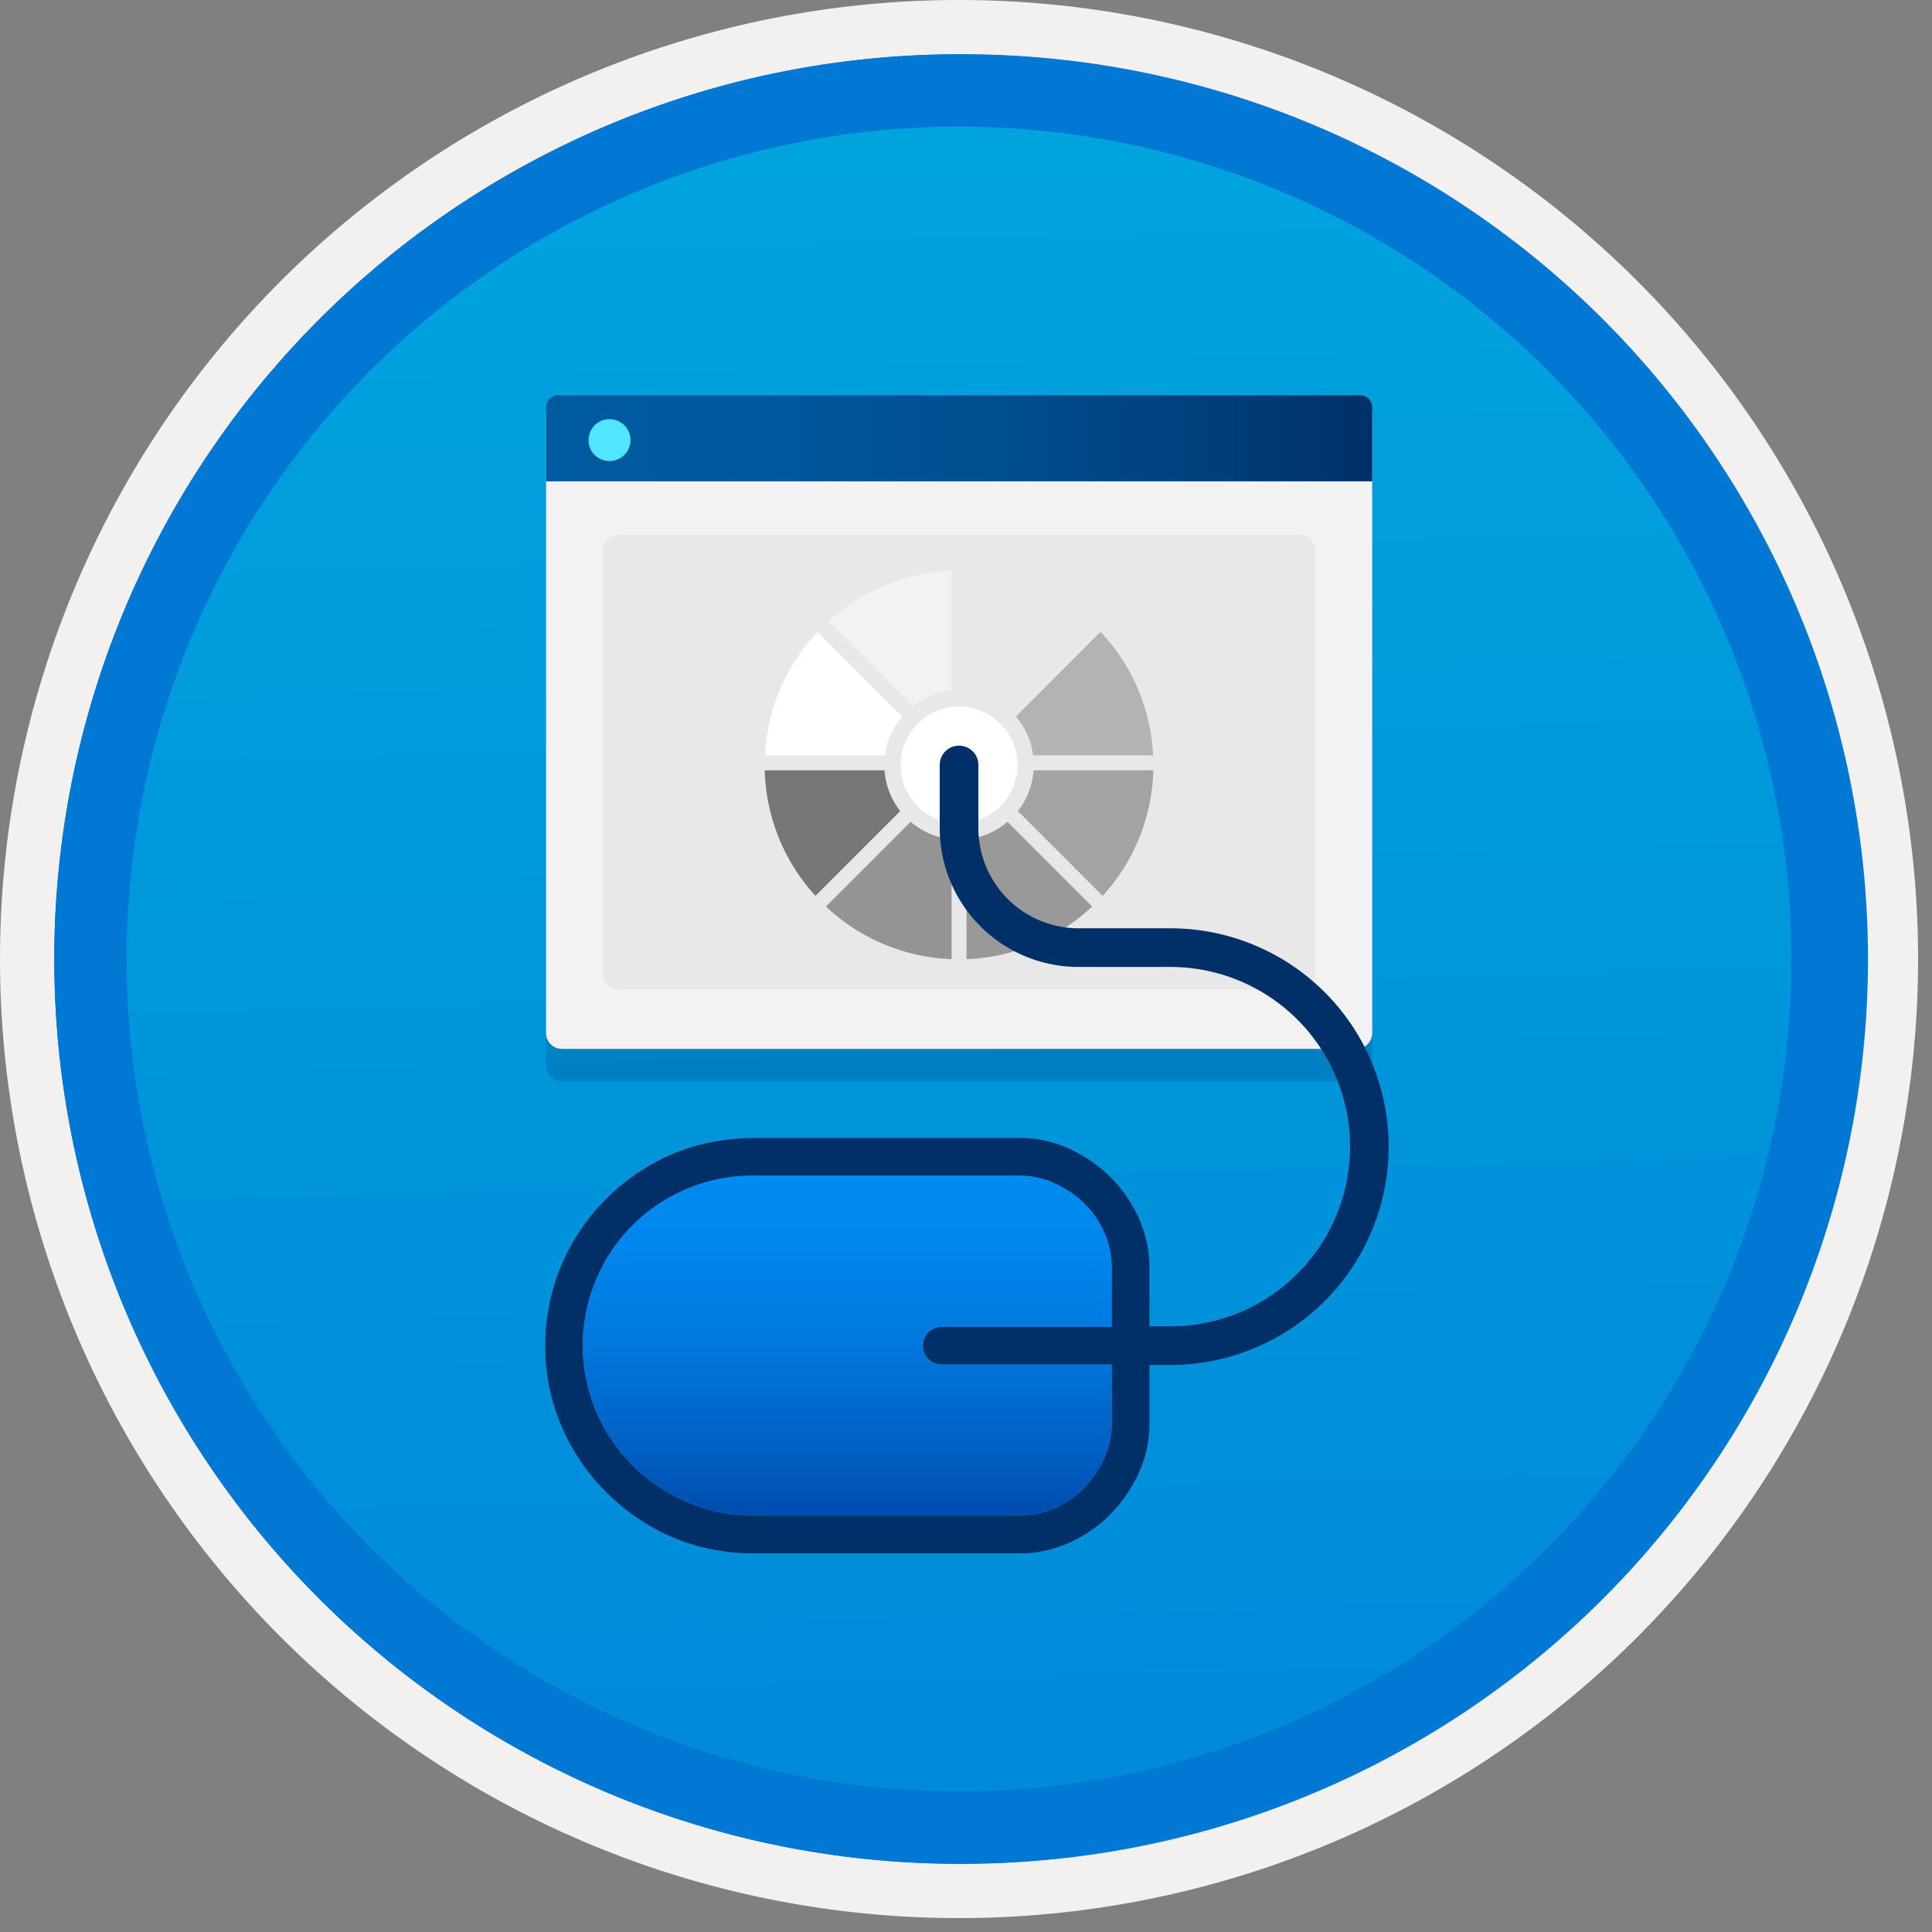
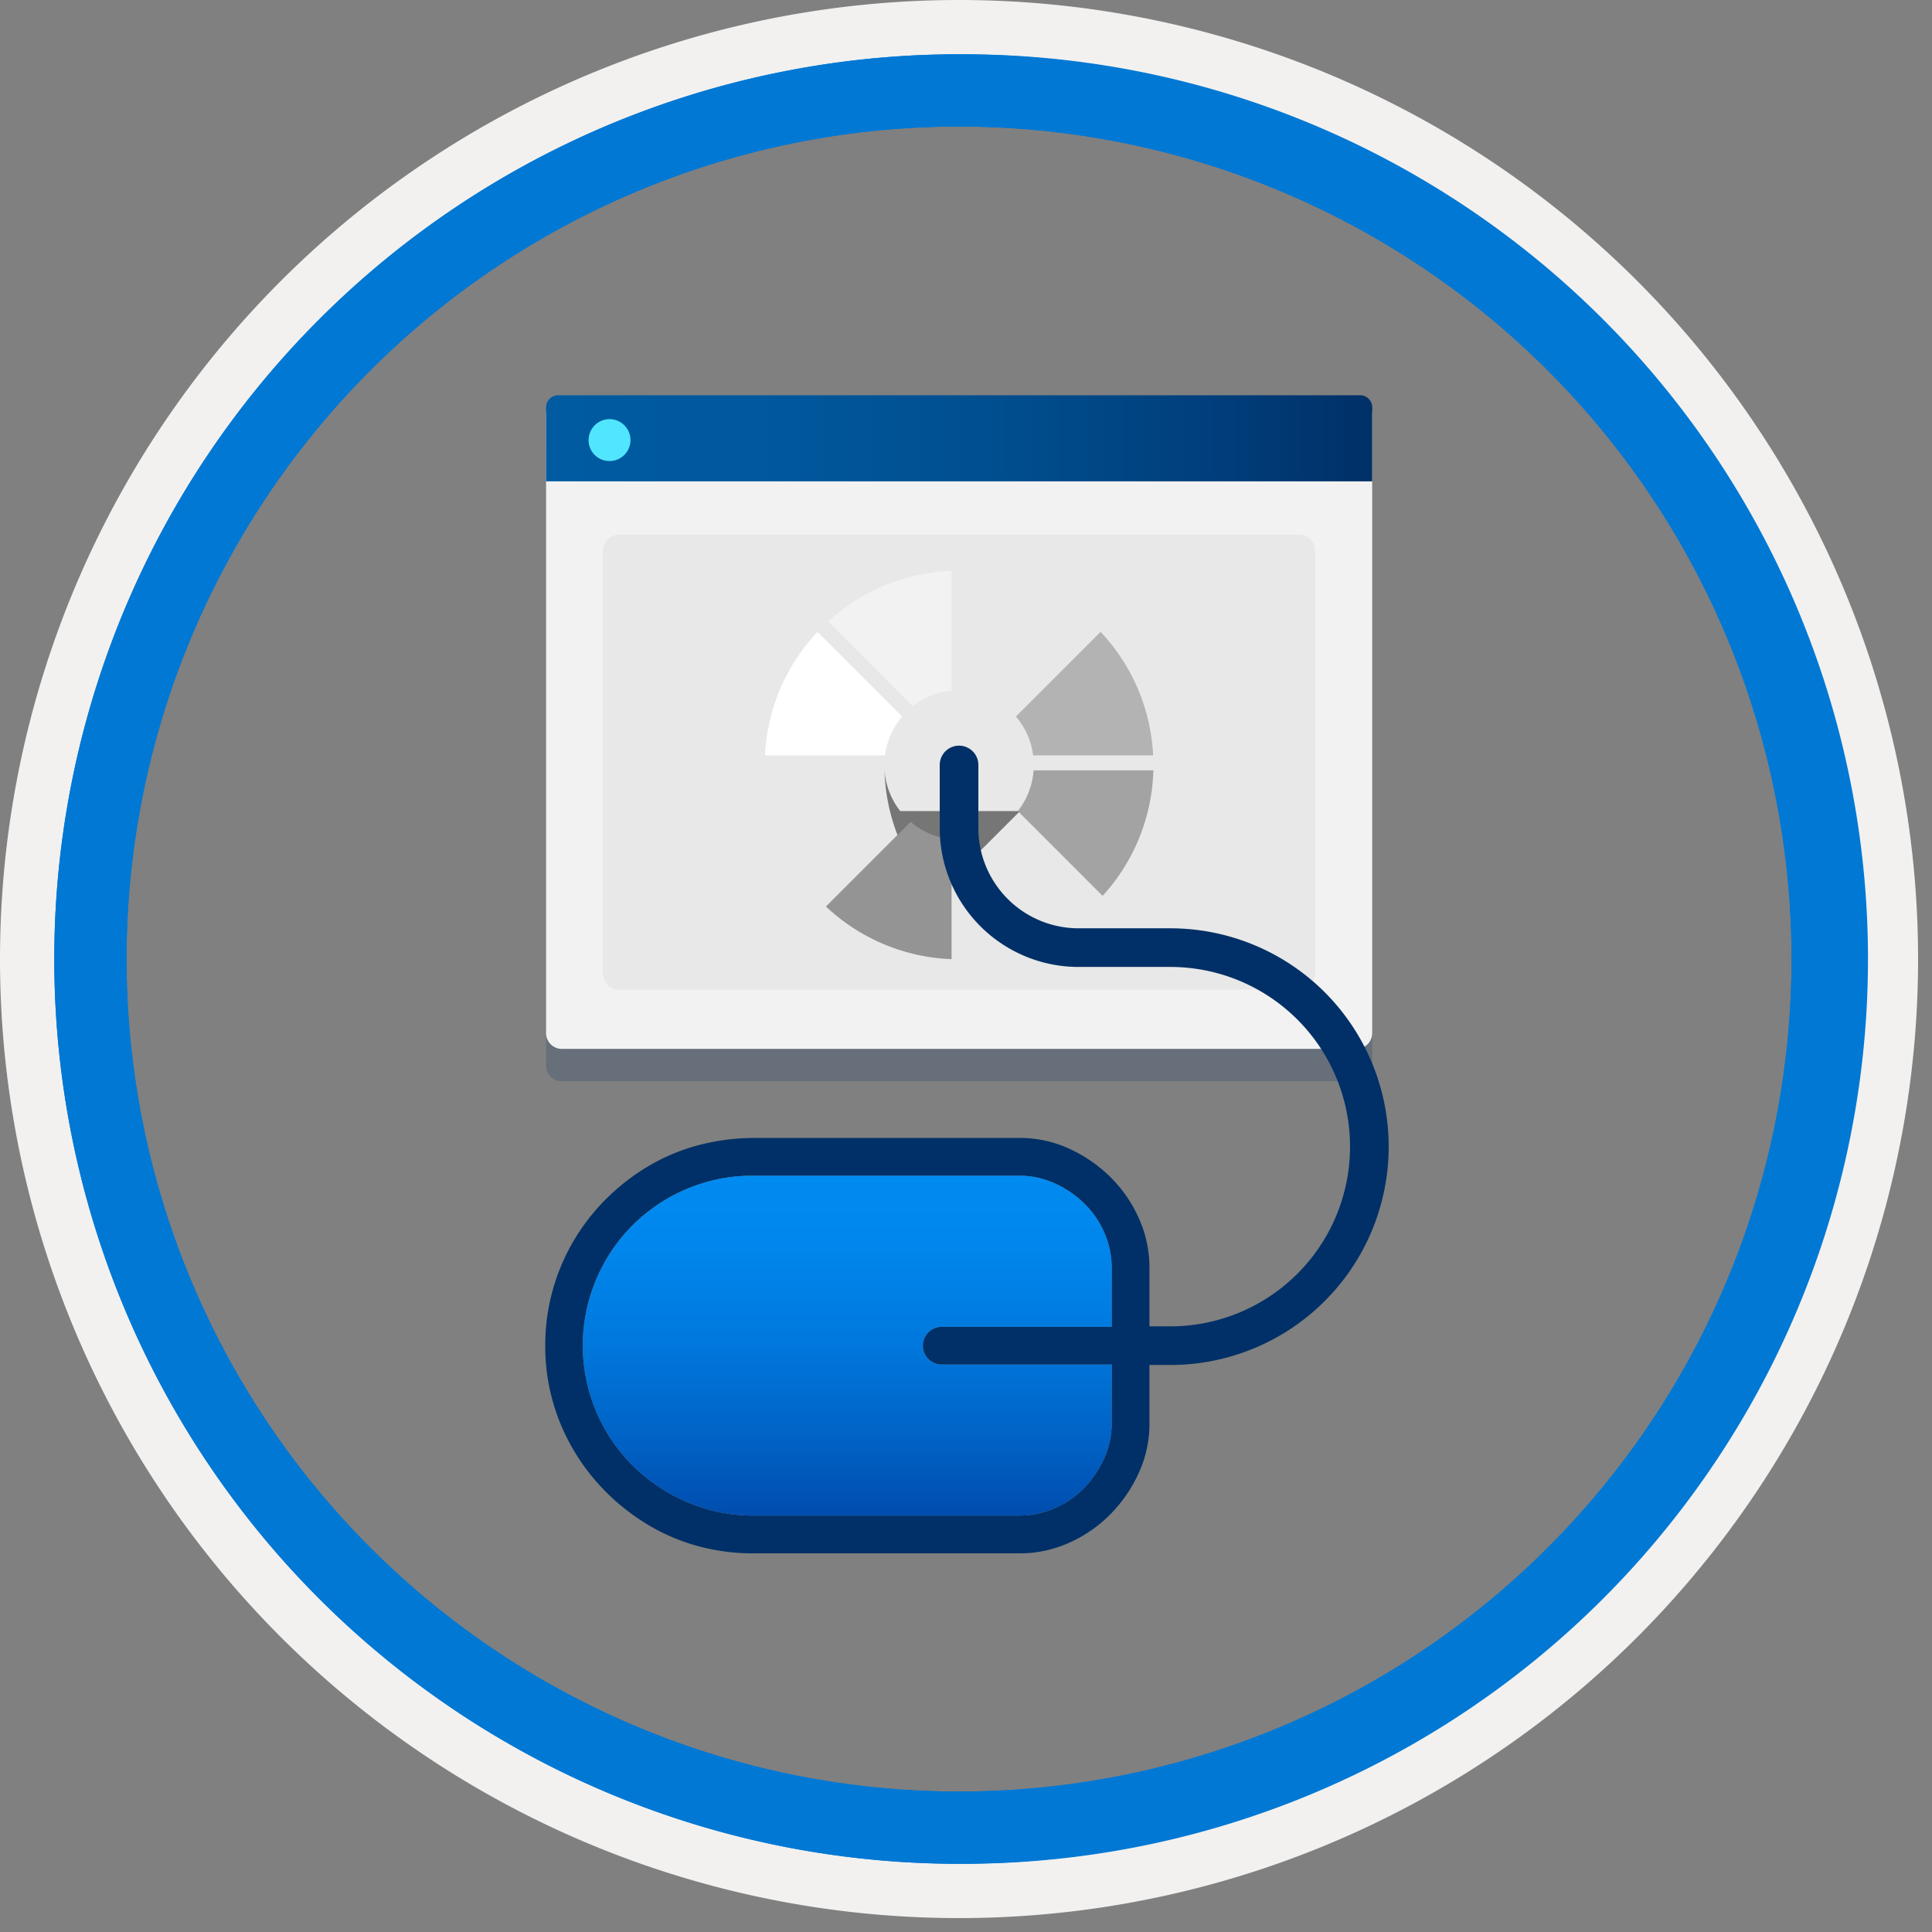
<svg xmlns="http://www.w3.org/2000/svg" width="100" height="100" fill="none">
  <rect width="100%" height="100%" fill="#808080" stroke="none" />
  <g clip-path="url(#a)">
-     <path d="M49.64 96.45a46.81 46.81 0 1 1 0-93.62 46.81 46.81 0 0 1 0 93.62Z" fill="url(#b)" />
    <path fill-rule="evenodd" clip-rule="evenodd" d="M95.54 49.64a45.9 45.9 0 1 1-91.802 0 45.9 45.9 0 0 1 91.802 0ZM49.64 0a49.64 49.64 0 1 1 0 99.28 49.64 49.64 0 0 1 0-99.28Z" fill="#F2F1F0" />
    <path fill-rule="evenodd" clip-rule="evenodd" d="M92.73 49.64a43.09 43.09 0 1 1-86.18 0 43.09 43.09 0 0 1 86.18 0ZM49.64 2.81a46.83 46.83 0 1 1 0 93.66 46.83 46.83 0 0 1 0-93.66Z" fill="#0078D4" />
    <path fill-rule="evenodd" clip-rule="evenodd" d="M92.73 49.64a43.09 43.09 0 1 1-86.18 0 43.09 43.09 0 0 1 86.18 0ZM49.64 2.81a46.83 46.83 0 1 1 0 93.659 46.83 46.83 0 0 1 0-93.66Z" fill="#0078D4" />
    <path opacity=".2" d="M29.08 55.969h41.13a.818.818 0 0 0 .816-.816V23.041H28.264v32.112a.818.818 0 0 0 .816.816Z" fill="#003067" />
    <path d="M29.08 54.29h41.13a.818.818 0 0 0 .816-.816V21.362H28.264v32.112a.818.818 0 0 0 .816.816Z" fill="#F2F2F2" />
    <path d="M28.264 24.916h42.762v-3.833a.625.625 0 0 0-.625-.625H28.89a.625.625 0 0 0-.625.625v3.833Z" fill="url(#c)" />
    <path d="M31.554 23.863a1.084 1.084 0 1 0-1.088-1.08 1.074 1.074 0 0 0 1.088 1.08Z" fill="#50E6FF" />
    <path d="M67.236 27.675h-35.19a.84.84 0 0 0-.839.84V50.39c0 .464.376.84.84.84h35.189a.84.84 0 0 0 .84-.84V28.515a.84.84 0 0 0-.84-.84Z" fill="#E8E8E8" />
-     <path d="M49.64 42.62a3.025 3.025 0 1 0 0-6.05 3.025 3.025 0 0 0 0 6.05Z" fill="#fff" />
    <path d="M47.253 36.552a3.841 3.841 0 0 1 2-.803v-6.205a10.017 10.017 0 0 0-6.387 2.62l4.387 4.388Z" fill="#F2F2F2" />
-     <path d="M46.597 41.981a3.843 3.843 0 0 1-.815-2.11h-6.199a10.017 10.017 0 0 0 2.626 6.498l4.388-4.388Z" fill="#767676" />
+     <path d="M46.597 41.981a3.843 3.843 0 0 1-.815-2.11a10.017 10.017 0 0 0 2.626 6.498l4.388-4.388Z" fill="#767676" />
    <path d="M45.805 39.098a3.846 3.846 0 0 1 .891-2.01l-4.382-4.382a10.02 10.02 0 0 0-2.72 6.392h6.21Z" fill="#fff" />
    <path d="M50.026 29.544v6.205c.73.07 1.424.35 2 .803l4.388-4.388a10.017 10.017 0 0 0-6.388-2.62Z" fill="#E8E8E8" />
-     <path d="M52.147 42.539a3.845 3.845 0 0 1-2.121.902v6.205a10.02 10.02 0 0 0 6.503-2.725l-4.382-4.382Z" fill="#999" />
    <path d="M49.253 43.441a3.845 3.845 0 0 1-2.12-.903l-4.382 4.383a10.02 10.02 0 0 0 6.502 2.725v-6.205Z" fill="#949494" />
    <path d="M53.498 39.871a3.843 3.843 0 0 1-.815 2.11l4.388 4.388a10.017 10.017 0 0 0 2.626-6.498h-6.2Z" fill="#A3A3A3" />
    <path d="M52.584 37.088c.486.569.796 1.267.891 2.01h6.211a10.021 10.021 0 0 0-2.72-6.393l-4.383 4.383Z" fill="#B3B3B3" />
    <path d="M38.972 58.9h13.805a6.08 6.08 0 0 1 2.55.55 7.397 7.397 0 0 1 2.138 1.466 6.995 6.995 0 0 1 1.48 2.138c.365.806.553 1.681.55 2.566v8.063a6.08 6.08 0 0 1-.55 2.55 7.398 7.398 0 0 1-1.465 2.138 6.995 6.995 0 0 1-2.138 1.48 6.182 6.182 0 0 1-2.565.55H38.972a10.74 10.74 0 0 1-2.81-.366 10.244 10.244 0 0 1-2.55-1.069 11.323 11.323 0 0 1-2.199-1.695 10.766 10.766 0 0 1-1.74-2.245 10.492 10.492 0 0 1-1.451-5.375c-.006-1.905.5-3.778 1.466-5.42.466-.792 1.03-1.52 1.68-2.17a11.098 11.098 0 0 1 2.183-1.694 10.175 10.175 0 0 1 2.566-1.084 11.368 11.368 0 0 1 2.855-.382Zm0 19.547h13.79a4.514 4.514 0 0 0 1.832-.382 4.764 4.764 0 0 0 1.511-1.038 5.327 5.327 0 0 0 1.039-1.527c.263-.575.399-1.2.397-1.833V70.63h-8.796a.977.977 0 0 1 0-1.955h8.796v-3.039a4.514 4.514 0 0 0-.382-1.833 4.768 4.768 0 0 0-1.038-1.511 5.329 5.329 0 0 0-1.527-1.039 4.363 4.363 0 0 0-1.833-.397H38.972a8.629 8.629 0 0 0-3.436.688 8.75 8.75 0 0 0-4.673 4.672 8.767 8.767 0 0 0 1.894 9.651 9.06 9.06 0 0 0 2.794 1.879 8.709 8.709 0 0 0 3.421.702Z" fill="#003067" />
    <path d="M38.972 78.447h13.79a4.513 4.513 0 0 0 1.832-.382 4.765 4.765 0 0 0 1.511-1.038 5.331 5.331 0 0 0 1.039-1.527c.263-.575.399-1.2.397-1.833V70.63h-8.796a.977.977 0 0 1 0-1.955h8.796v-3.039a4.512 4.512 0 0 0-.382-1.833 4.763 4.763 0 0 0-1.038-1.511 5.328 5.328 0 0 0-1.527-1.039 4.365 4.365 0 0 0-1.833-.397h-13.79a8.628 8.628 0 0 0-3.435.688 8.75 8.75 0 0 0-4.673 4.672 8.766 8.766 0 0 0 1.894 9.651 9.06 9.06 0 0 0 2.794 1.879 8.709 8.709 0 0 0 3.42.702Z" fill="url(#d)" />
    <path d="M59.495 69.651h1.083a10.3 10.3 0 0 0 10.3-10.3v0a10.301 10.301 0 0 0-10.3-10.302h-4.75a6.188 6.188 0 0 1-6.188-6.188v-3.266" stroke="#003067" stroke-width="2" stroke-miterlimit="10" stroke-linecap="round" />
  </g>
  <defs>
    <linearGradient id="b" x1="47.87" y1="-15.153" x2="51.852" y2="130.615" gradientUnits="userSpaceOnUse">
      <stop stop-color="#00ABDE" />
      <stop offset="1" stop-color="#007ED8" />
    </linearGradient>
    <linearGradient id="c" x1="28.264" y1="22.687" x2="71.026" y2="22.687" gradientUnits="userSpaceOnUse">
      <stop stop-color="#005BA1" />
      <stop offset=".26" stop-color="#00589D" />
      <stop offset=".53" stop-color="#004F90" />
      <stop offset=".8" stop-color="#003F7C" />
      <stop offset="1" stop-color="#003067" />
    </linearGradient>
    <linearGradient id="d" x1="43.858" y1="78.447" x2="43.858" y2="60.855" gradientUnits="userSpaceOnUse">
      <stop stop-color="#004DAE" />
      <stop offset=".21" stop-color="#0061C4" />
      <stop offset=".51" stop-color="#0078DD" />
      <stop offset=".78" stop-color="#0086EC" />
      <stop offset="1" stop-color="#008BF1" />
    </linearGradient>
    <clipPath id="a">
      <path fill="#fff" d="M0 0h99.28v99.28H0z" />
    </clipPath>
  </defs>
</svg>